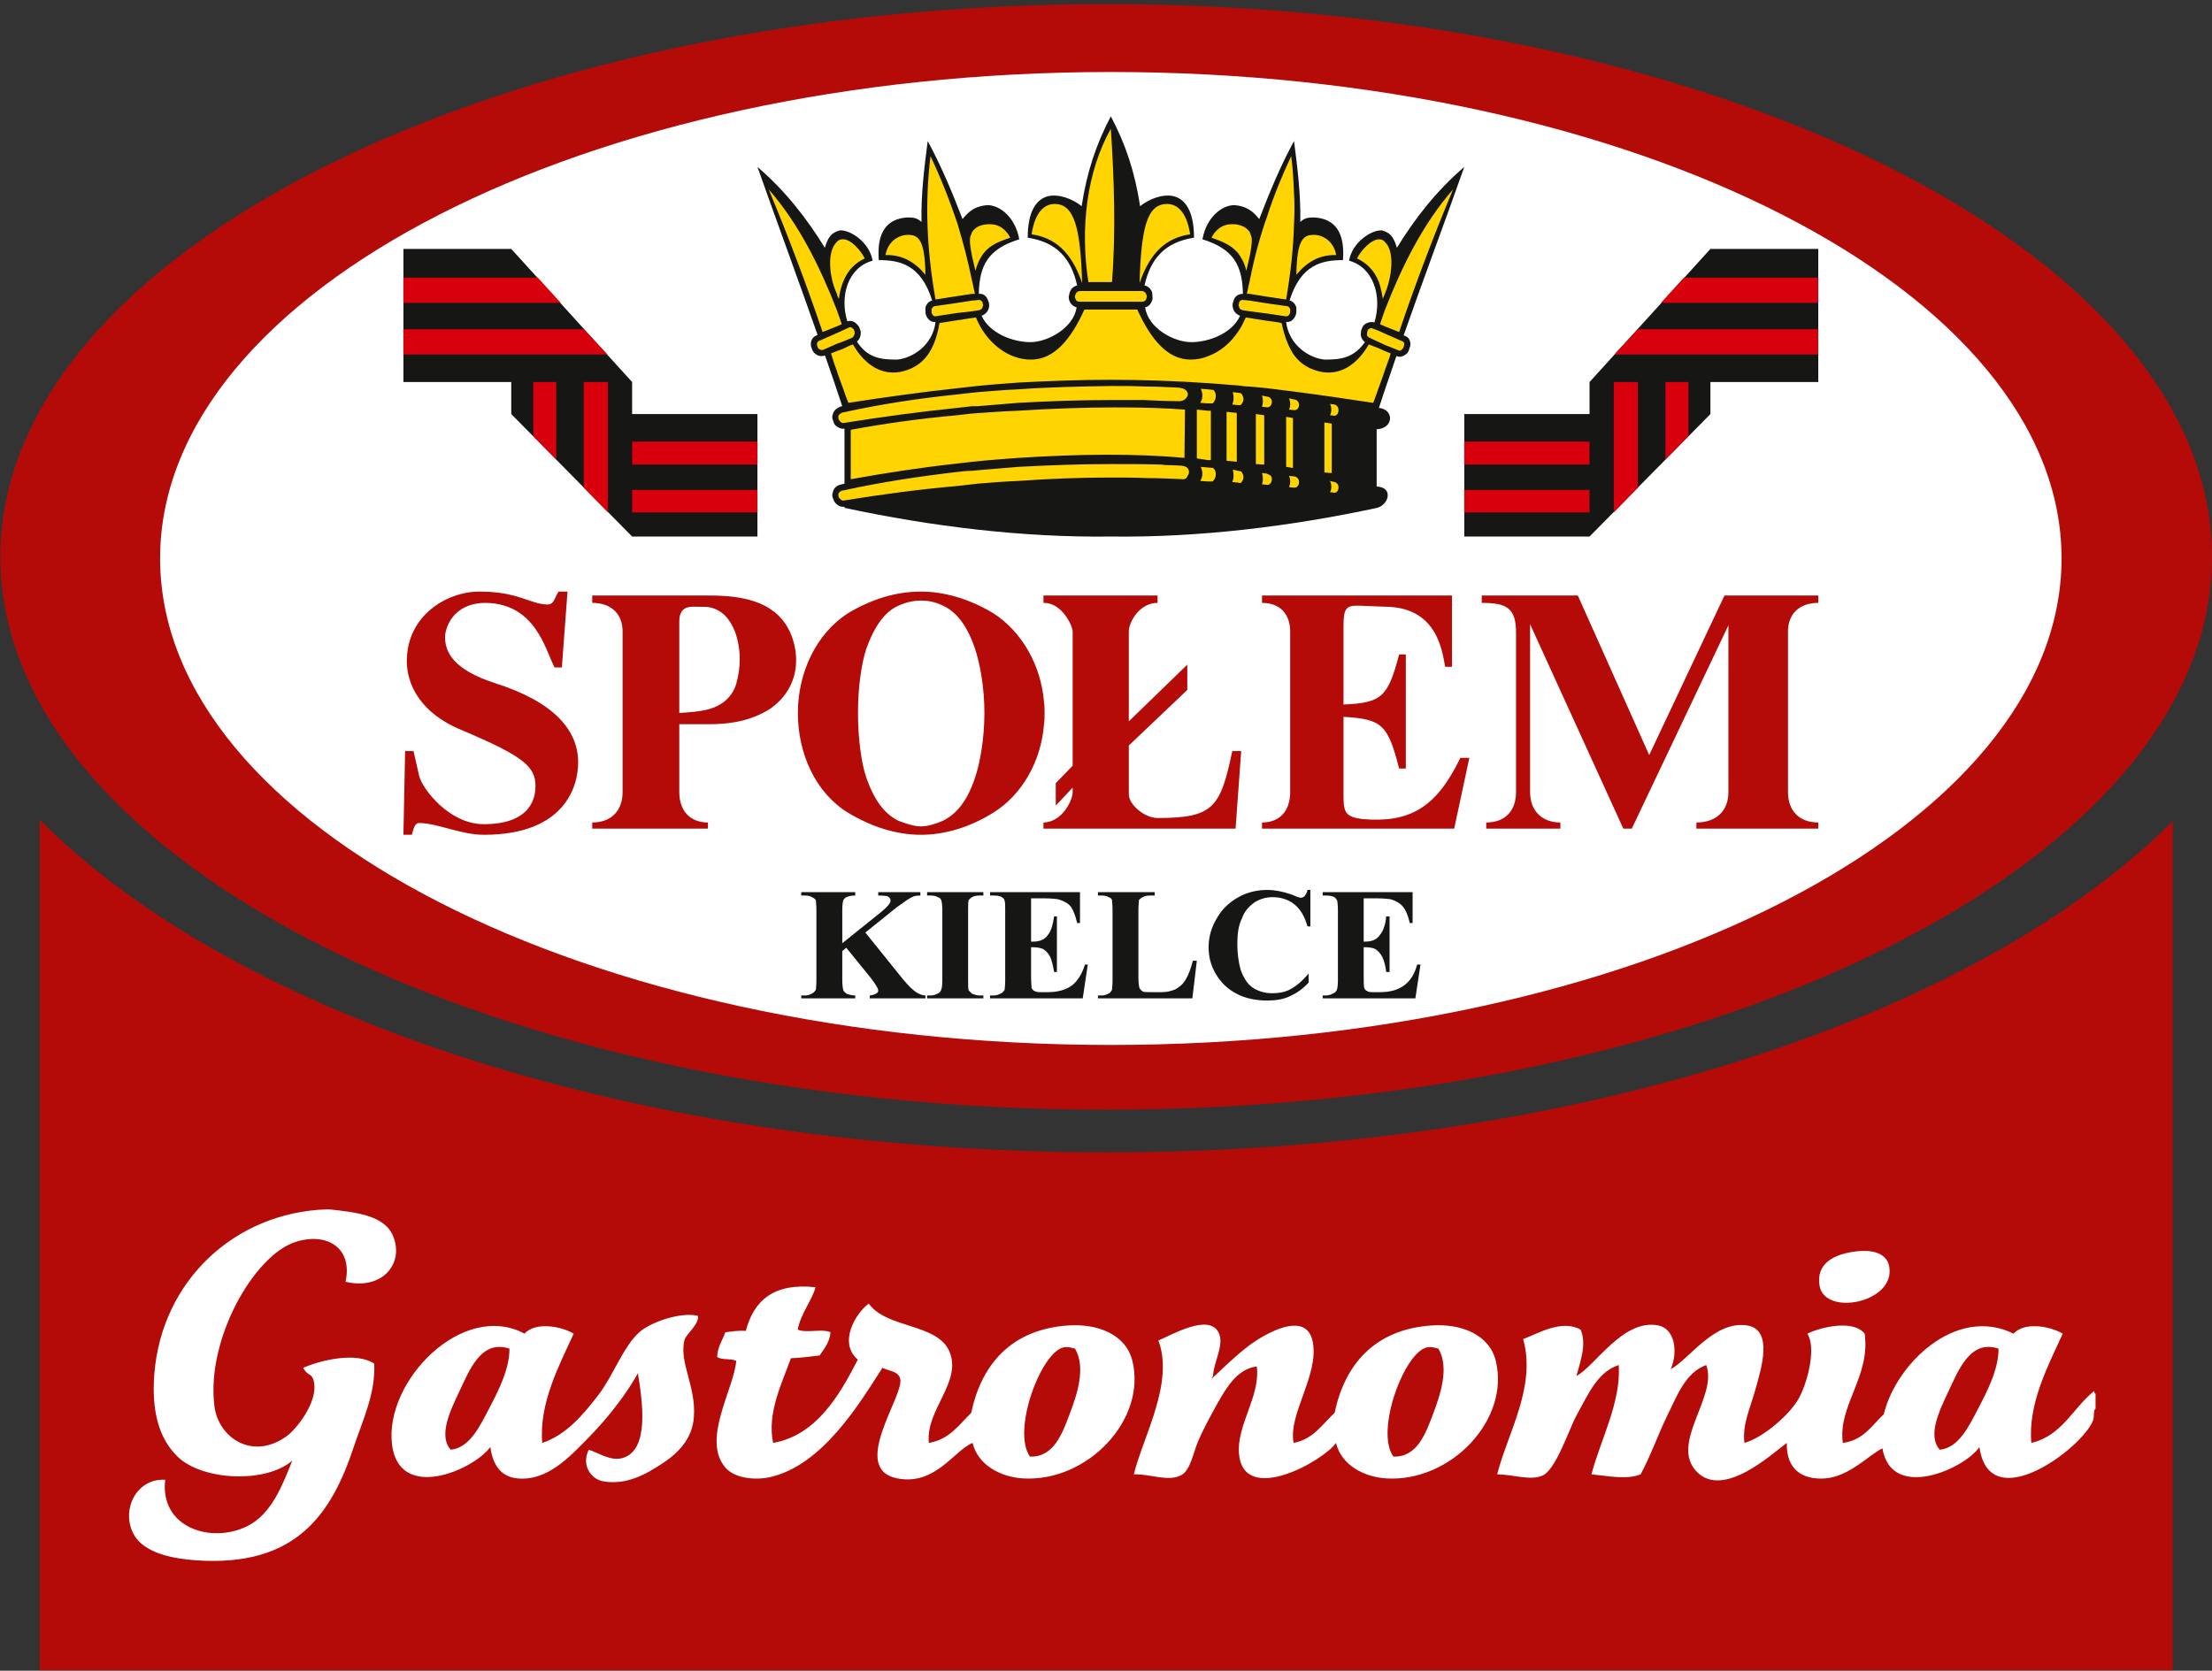
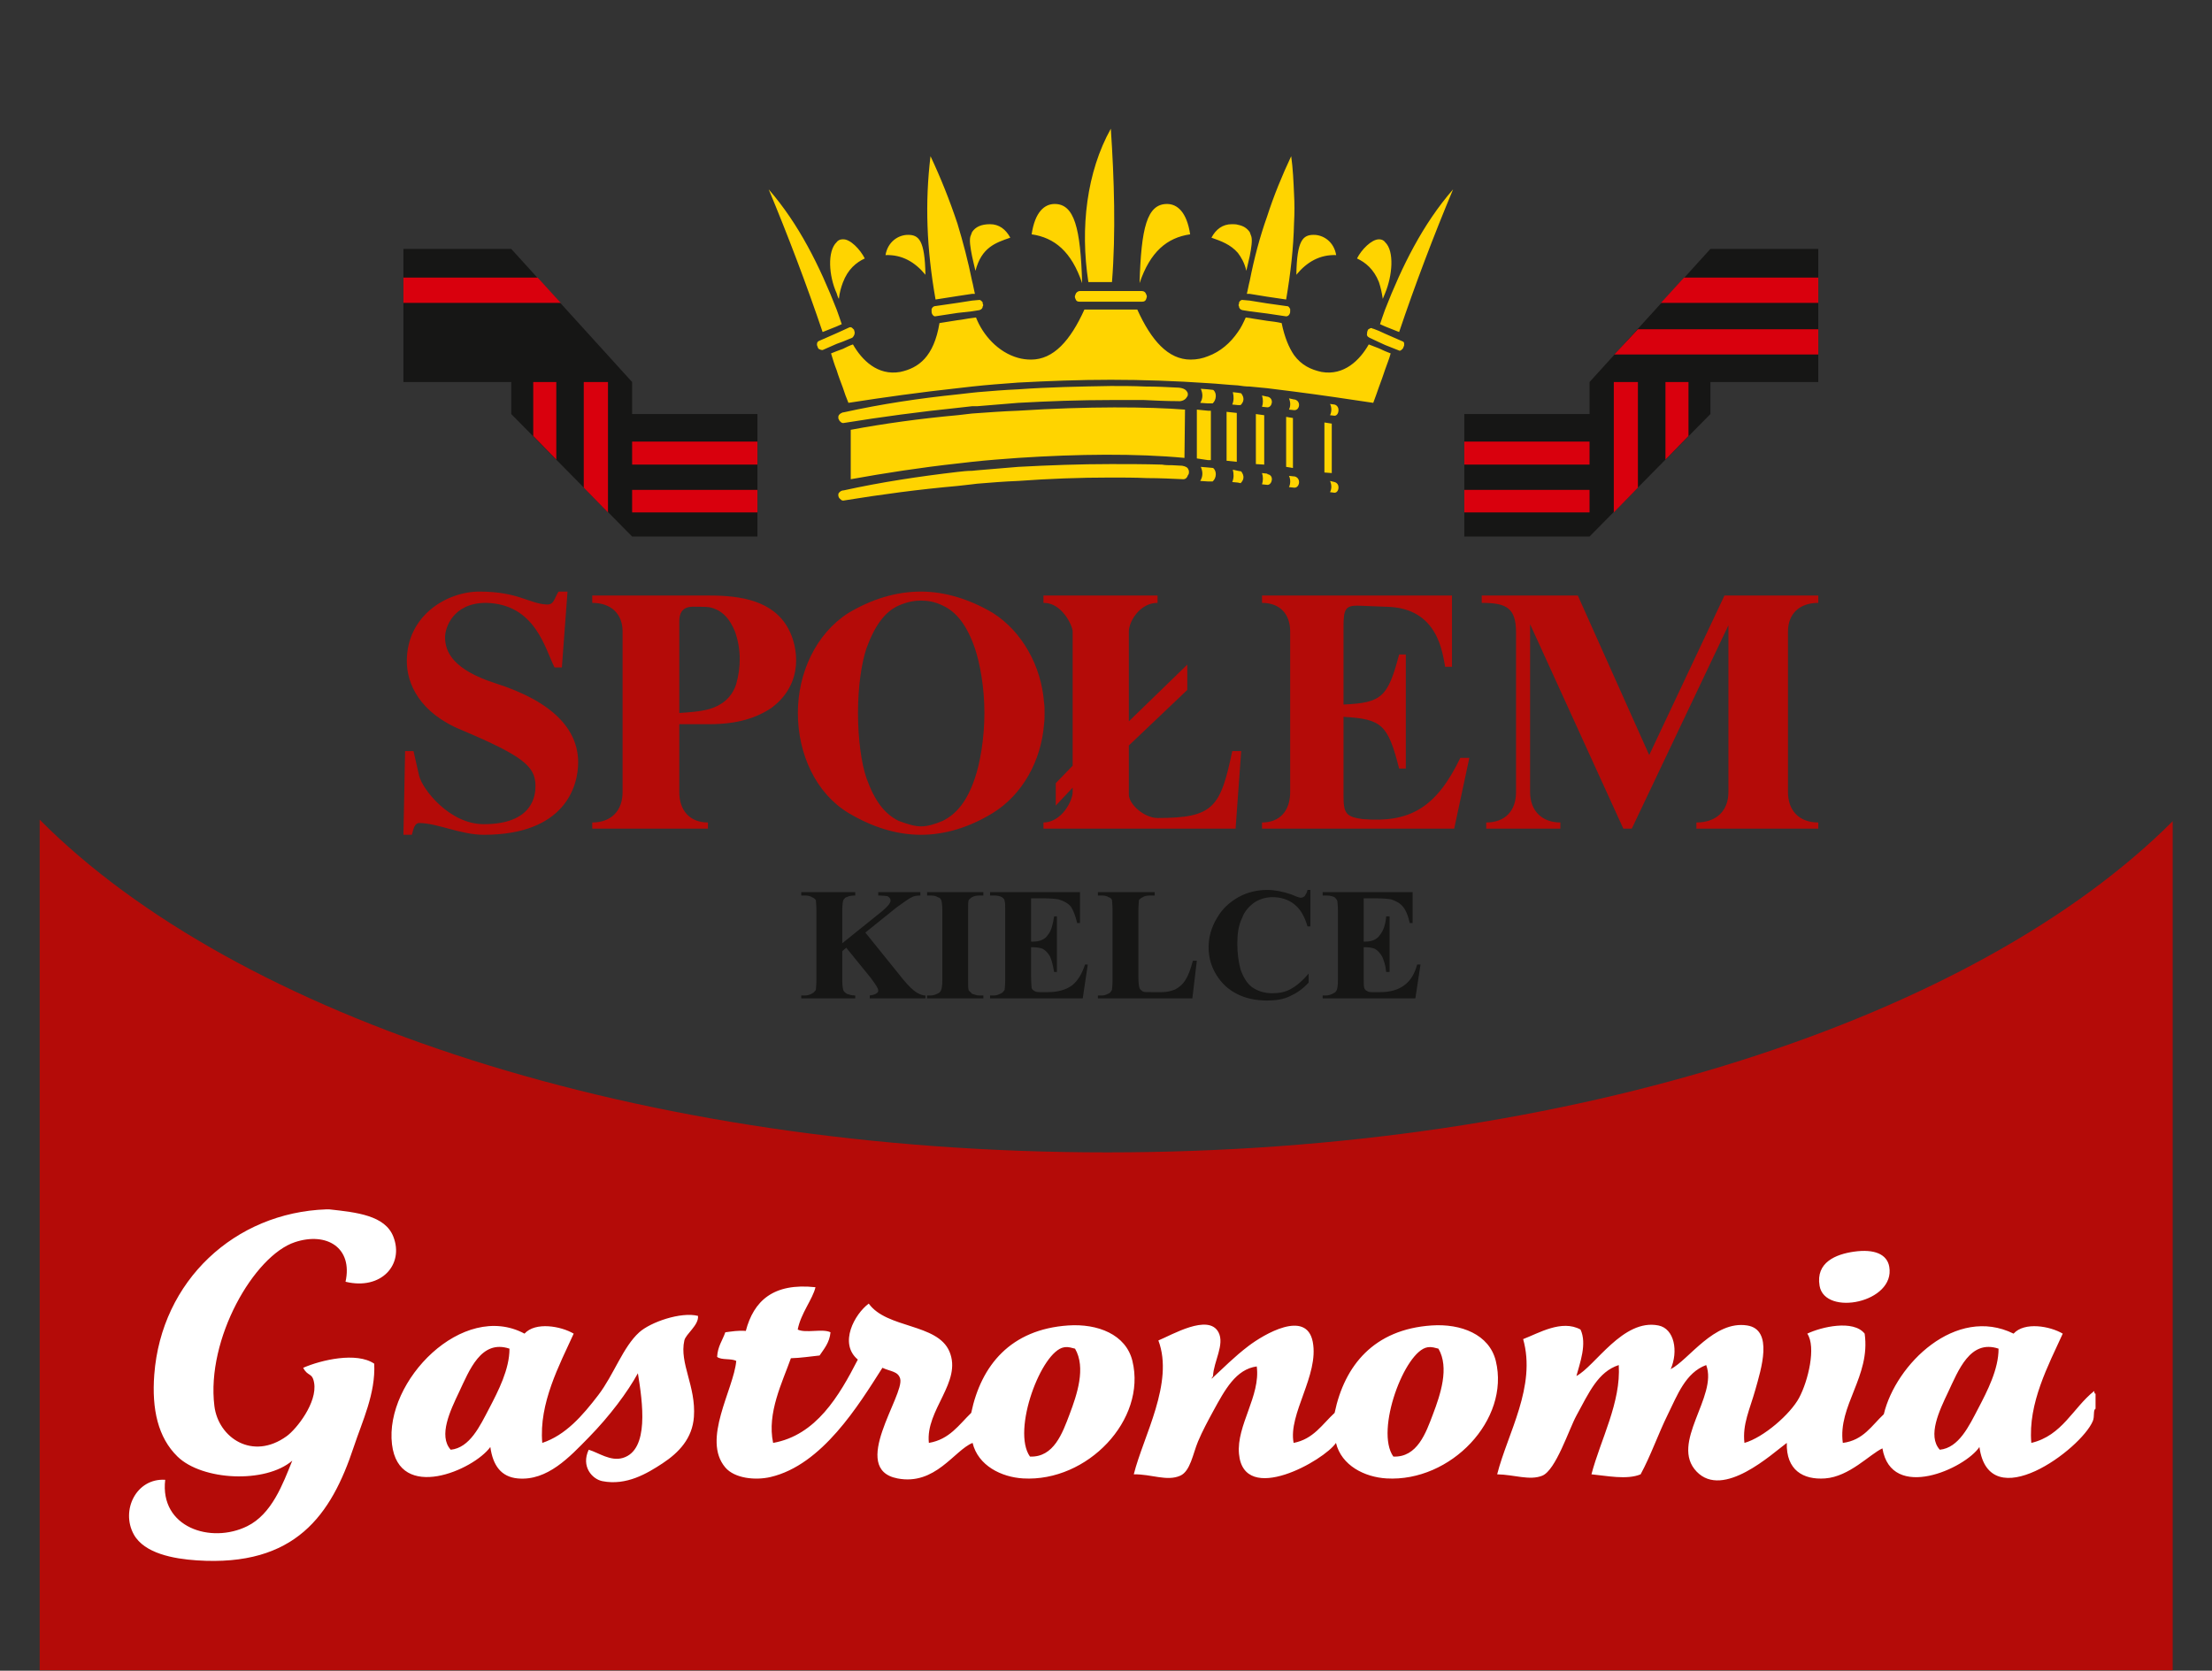
<svg xmlns="http://www.w3.org/2000/svg" width="274" height="207" viewBox="0 0 274 207" fill="none">
  <rect x="0" y="0" width="274" height="207" fill="#333333" stroke="none" />
  <path d="M269.132 101.745C244.815 126.08 194.851 142.779 137.123 142.779C79.242 142.779 29.166 125.994 4.917 101.556V206.94H136.7H137.657H269.132V101.745Z" fill="#B40B08" />
-   <path d="M137.023 0.509C212.409 0.509 274 31.277 274 68.996C274 106.728 212.409 137.49 137.023 137.49C61.649 137.49 0.047 106.728 0.047 68.996C0.047 31.277 61.649 0.509 137.023 0.509Z" fill="#B40B08" />
-   <path d="M137.599 8.921C202.4 8.921 255.364 35.988 255.364 69.187C255.364 102.387 202.4 129.468 137.599 129.468C72.73 129.468 19.832 102.387 19.832 69.187C19.832 35.988 72.73 8.921 137.599 8.921Z" fill="white" />
  <path d="M69.597 82.698L70.298 73.297H69.183C68.626 74.208 68.626 74.9 67.79 74.9C65.57 74.83 64.244 73.297 59.372 73.297C55.399 73.297 50.392 76.216 50.392 81.925C50.392 84.643 51.92 88.338 57.28 90.491C64.794 93.684 66.329 94.948 66.329 97.38C66.329 98.428 66.113 102.115 59.924 102.115C55.678 102.115 52.34 97.796 51.92 96.131L51.222 93.06H50.181L49.972 103.429H51.017C51.222 102.666 51.37 101.972 51.92 101.972C54.15 101.972 57.077 103.429 59.924 103.429C70.013 103.429 71.616 97.38 71.616 94.461C71.616 90.421 68.558 86.938 61.324 84.643C56.168 82.971 55.128 80.81 55.128 78.936C55.128 77.888 56.03 74.695 60.202 74.695C66.329 74.83 67.513 80.397 68.694 82.698H69.597ZM87.901 73.785V75.241C87.492 75.178 86.998 75.178 86.514 75.178C85.753 75.178 84.143 74.9 84.143 76.986V88.338C85.265 88.257 86.651 88.19 87.901 87.841V89.726H87.841H84.143V98.141C84.143 100.437 85.463 101.905 87.692 101.905V102.666H73.361V101.905C75.726 101.905 77.12 100.437 77.12 98.141V78.243C77.12 76.08 75.726 74.695 73.361 74.695V73.785H87.63H87.901ZM87.901 89.726C91.311 89.726 93.682 88.962 95.563 87.706C99.67 84.643 98.832 80.049 97.648 77.888C95.774 74.41 91.734 73.785 87.901 73.785V75.241C89.511 75.592 90.407 76.707 91.039 78.243C91.805 80.397 91.805 82.62 91.183 84.784C90.623 86.522 89.294 87.428 87.901 87.841V89.726ZM114.078 73.297V74.41C113.314 74.41 112.404 74.551 111.292 75.037C109.622 75.798 108.37 77.473 107.325 80.33C106.7 82.21 106.279 85.132 106.279 88.338C106.279 91.532 106.7 94.595 107.325 96.402C108.37 99.324 109.622 100.859 111.292 101.695C112.404 102.115 113.314 102.388 114.078 102.388V103.429C111.019 103.429 108.019 102.462 105.094 100.722C101.06 98.286 98.832 93.418 98.832 88.338C98.832 83.387 101.06 78.514 105.094 75.945C108.019 74.208 111.019 73.297 114.078 73.297ZM129.323 102.666H129.253V101.905H129.323V102.666ZM129.323 87.008C128.971 82.488 126.606 78.243 122.99 75.945C120.062 74.208 117.004 73.297 114.078 73.297V74.41C114.914 74.41 115.816 74.551 116.793 75.037C118.461 75.798 119.785 77.473 120.762 80.33C121.387 82.21 121.939 85.132 121.939 88.338C121.939 91.532 121.387 94.595 120.762 96.402C119.785 99.324 118.461 100.859 116.793 101.695C115.816 102.115 114.914 102.388 114.078 102.388V103.429C117.004 103.429 120.062 102.529 122.99 100.722C126.606 98.494 128.971 94.312 129.323 89.726V87.008ZM129.323 74.695H129.253V73.785H129.323V74.695ZM166.42 98.563V88.814C171.162 89.1 171.909 89.726 173.31 95.222H174.139V81.089H173.31C171.909 86.386 171.162 87.075 166.42 87.29V77.617C166.42 75.455 166.693 75.037 168.159 75.037L171.774 75.178C178.254 75.314 178.676 81.089 179.017 82.62H179.857V73.785H156.325V74.695C158.553 74.695 159.814 76.08 159.814 78.243V98.141C159.814 100.437 158.553 101.905 156.325 101.905V102.666H180.13L182.007 93.9H180.891C177.902 100.098 174.627 101.972 168.783 101.484C166.693 101.21 166.42 100.722 166.42 98.563ZM129.323 89.726C129.391 89.235 129.391 88.814 129.391 88.338C129.391 87.915 129.391 87.428 129.323 87.008V89.726ZM129.323 102.666V101.905C131.55 101.836 132.87 99.189 132.87 98.141V97.588L130.777 99.814V97.034L132.87 94.872V78.243C132.87 77.537 131.55 74.695 129.323 74.695V73.785L143.386 73.785V74.695C141.156 74.695 139.827 77.052 139.827 78.243V89.376L147.07 82.347V85.483L139.827 92.368V98.428C139.827 99.678 141.77 101.35 143.386 101.35C150.345 101.35 151.174 100.029 152.641 93.06H153.747L153.051 102.666H129.323ZM221.477 98.141V78.243C221.477 76.08 222.865 74.695 225.229 74.695V73.785H213.609L204.287 93.55L195.445 73.785H183.54V74.695C186.612 74.695 187.791 75.314 187.791 78.377V98.141C187.791 100.437 186.463 101.905 184.098 101.905V102.666H193.283V101.905C190.985 101.905 189.531 100.437 189.531 98.141V77.334L201.081 102.666H202.129L214.099 77.473V98.141C214.099 100.437 212.63 101.905 210.133 101.905V102.666H225.229V101.905C222.865 101.905 221.477 100.437 221.477 98.141Z" fill="#B40B08" />
  <path d="M168.921 111.299V116.663H169.136C169.966 116.663 170.593 116.376 170.943 115.819C171.352 115.338 171.638 114.5 171.707 113.535H172.126V120.425H171.707C171.638 119.65 171.434 119.03 171.218 118.539C170.943 118.048 170.661 117.776 170.318 117.565C170.033 117.421 169.546 117.353 168.921 117.353V121.038C168.921 121.743 168.921 122.225 168.999 122.435C169.069 122.572 169.136 122.715 169.343 122.778C169.477 122.926 169.764 122.926 170.172 122.926H170.943C172.195 122.926 173.173 122.647 173.933 122.084C174.709 121.532 175.254 120.622 175.537 119.509H175.957L175.321 123.692H163.84V123.34H164.26C164.601 123.34 164.965 123.198 165.169 123.061C165.374 122.992 165.512 122.851 165.59 122.647C165.657 122.506 165.727 122.084 165.727 121.463V112.759C165.727 112.135 165.657 111.784 165.657 111.647C165.59 111.432 165.445 111.299 165.305 111.158C165.021 111.023 164.683 110.955 164.26 110.955H163.84V110.532H174.98V114.365H174.628C174.423 113.454 174.14 112.759 173.798 112.353C173.445 111.919 172.969 111.647 172.331 111.432C171.99 111.368 171.286 111.299 170.318 111.299H168.921ZM162.315 110.261V114.781H161.962C161.612 113.595 161.134 112.693 160.359 112.068C159.598 111.432 158.62 111.158 157.645 111.158C156.813 111.158 156.121 111.368 155.426 111.784C154.734 112.275 154.166 112.897 153.891 113.659C153.403 114.639 153.266 115.683 153.266 116.94C153.266 118.048 153.403 119.162 153.675 120.141C154.029 121.118 154.449 121.811 155.074 122.299C155.768 122.778 156.598 123.061 157.575 123.061C158.416 123.061 159.247 122.926 159.94 122.506C160.578 122.156 161.338 121.532 162.099 120.622V121.743C161.338 122.572 160.578 123.061 159.814 123.413C158.973 123.826 157.996 123.965 156.963 123.965C155.563 123.965 154.244 123.692 153.199 123.13C152.084 122.572 151.244 121.743 150.617 120.696C149.992 119.65 149.708 118.539 149.708 117.353C149.708 116.104 150.061 114.851 150.753 113.733C151.381 112.62 152.289 111.784 153.403 111.158C154.515 110.532 155.768 110.261 156.963 110.261C157.928 110.261 158.905 110.465 159.94 110.813C160.578 111.089 160.929 111.227 161.134 111.227C161.271 111.227 161.475 111.158 161.612 111.023C161.747 110.813 161.895 110.6 161.962 110.261H162.315ZM148.251 119.03L147.697 123.692H136.001V123.34H136.495C136.837 123.34 137.114 123.198 137.395 123.061C137.536 122.992 137.6 122.851 137.741 122.647C137.741 122.506 137.811 122.084 137.811 121.463V112.759C137.811 112.135 137.741 111.647 137.741 111.505C137.666 111.368 137.6 111.227 137.318 111.158C137.114 111.023 136.837 110.955 136.495 110.955H136.001V110.532H143.034V110.955H142.476C142.059 110.955 141.703 111.023 141.573 111.158C141.362 111.227 141.223 111.368 141.082 111.505C141.082 111.717 141.015 112.135 141.015 112.759V121.118C141.015 121.811 141.082 122.225 141.157 122.435C141.223 122.572 141.362 122.715 141.573 122.851C141.703 122.926 142.123 122.926 142.748 122.926H143.932C144.559 122.926 145.127 122.778 145.604 122.572C146.094 122.299 146.515 121.952 146.854 121.391C147.208 120.834 147.481 120.071 147.764 119.03H148.251ZM127.719 111.299V116.663H127.997C128.831 116.663 129.458 116.376 129.811 115.819C130.225 115.338 130.431 114.5 130.572 113.535H130.919V120.425H130.572C130.431 119.65 130.299 119.03 130.083 118.539C129.811 118.048 129.525 117.776 129.179 117.565C128.831 117.421 128.346 117.353 127.719 117.353V121.038C127.719 121.743 127.788 122.225 127.788 122.435C127.856 122.572 127.997 122.715 128.128 122.778C128.346 122.926 128.618 122.926 128.97 122.926H129.811C130.994 122.926 132.039 122.647 132.8 122.084C133.5 121.532 134.046 120.622 134.398 119.509H134.744L134.119 123.692H122.638V123.34H123.126C123.467 123.34 123.751 123.198 124.031 123.061C124.172 122.992 124.31 122.851 124.444 122.647C124.444 122.506 124.514 122.084 124.514 121.463V112.759C124.514 112.135 124.514 111.784 124.444 111.647C124.444 111.432 124.31 111.299 124.103 111.158C123.887 111.023 123.543 110.955 123.126 110.955H122.638V110.532H133.778V114.365H133.425C133.221 113.454 132.937 112.759 132.663 112.353C132.31 111.919 131.823 111.647 131.128 111.432C130.777 111.368 130.153 111.299 129.112 111.299H127.719ZM121.808 123.34V123.692H114.84V123.34H115.26C115.681 123.34 115.953 123.198 116.231 123.061C116.373 122.992 116.51 122.851 116.584 122.647C116.651 122.506 116.726 122.084 116.726 121.463V112.759C116.726 112.135 116.651 111.647 116.584 111.505C116.51 111.368 116.443 111.227 116.158 111.158C115.953 111.023 115.681 110.955 115.26 110.955H114.84V110.532H121.808V110.955H121.314C120.965 110.955 120.625 111.023 120.409 111.158C120.273 111.227 120.124 111.368 119.994 111.505C119.92 111.717 119.92 112.135 119.92 112.759V121.463C119.92 122.084 119.92 122.506 119.994 122.715C120.124 122.851 120.273 122.992 120.409 123.13C120.693 123.198 120.965 123.34 121.314 123.34H121.808ZM107.19 115.542L111.849 121.321C112.543 122.156 113.106 122.715 113.588 122.992C113.941 123.198 114.283 123.34 114.633 123.34V123.692H107.737V123.34C108.161 123.271 108.44 123.198 108.576 123.061C108.711 122.992 108.785 122.926 108.785 122.715C108.785 122.435 108.44 121.952 107.882 121.186L104.825 117.421L104.333 117.844V121.463C104.333 122.084 104.402 122.506 104.47 122.715C104.54 122.851 104.681 122.992 104.893 123.13C105.095 123.198 105.448 123.34 105.938 123.34V123.692H99.251V123.34H99.741C100.083 123.34 100.435 123.198 100.64 123.061C100.782 122.992 100.923 122.851 101.06 122.647C101.06 122.506 101.128 122.084 101.128 121.463V112.759C101.128 112.135 101.06 111.647 101.06 111.505C100.923 111.368 100.782 111.227 100.571 111.158C100.366 111.023 100.083 110.955 99.741 110.955H99.251V110.532H105.938V110.955C105.448 110.955 105.095 111.023 104.893 111.158C104.681 111.158 104.607 111.368 104.47 111.505C104.402 111.647 104.333 112.135 104.333 112.759V116.866L109.269 112.897C109.9 112.353 110.314 111.919 110.314 111.58C110.314 111.368 110.179 111.158 109.9 111.023C109.757 111.023 109.417 110.955 108.785 110.955V110.532H114.008V110.955C113.521 110.955 113.172 111.023 112.963 111.158C112.611 111.299 112.065 111.717 111.082 112.409L107.19 115.542Z" fill="#161615" />
  <path d="M181.381 66.476V51.301H196.897V47.334L211.868 30.841H225.228V47.334H211.868V51.301L196.897 66.476H181.381Z" fill="#161615" />
  <path d="M181.381 63.487H196.897V60.697H181.381V63.487ZM181.381 54.713H196.897V57.564H181.381V54.713ZM199.901 47.334V63.487L202.889 60.419V47.334H199.901ZM206.3 47.334V56.941L209.153 54.021V47.334H206.3ZM225.229 40.791H202.889L199.969 43.918H225.229V40.791ZM225.229 34.393H208.597L205.742 37.526H225.229V34.393Z" fill="#D9000D" />
  <path d="M93.823 66.476V51.301H78.302V47.334L63.329 30.841H49.972V47.334H63.329V51.301L78.302 66.476H93.823Z" fill="#161615" />
-   <path d="M49.971 34.393H66.603L69.455 37.525H49.971V34.393ZM49.971 40.792H72.31L75.243 43.917H49.971V40.792ZM68.909 47.334V56.94L66.053 54.02V47.334H68.909ZM75.31 47.334V63.487L72.31 60.419V47.334H75.31ZM93.823 54.713H78.302V57.565H93.823V54.713ZM93.823 63.487H78.302V60.697H93.823V63.487Z" fill="#D9000D" />
-   <path d="M170.526 60.28C172.615 60.354 172.059 62.508 170.593 62.922C159.87 65.222 148.538 66.616 137.598 66.476C126.678 66.616 115.328 65.222 104.607 62.922V62.785C104.119 62.86 103.637 62.579 103.357 62.155C103.29 62.022 103.22 61.813 103.151 61.673C103.072 61.462 103.072 61.25 103.151 61.05C103.22 60.559 103.566 60.141 104.266 60.005L104.607 59.93V53.111C104.119 53.184 103.637 52.901 103.357 52.554C103.29 52.344 103.22 52.207 103.151 51.995C103.072 51.791 103.072 51.581 103.151 51.369C103.22 50.955 103.566 50.535 104.266 50.33H104.332C103.637 48.237 102.941 46.149 102.174 43.994V44.064H102.106C101.617 44.2 101.197 44.064 100.856 43.716C100.719 43.574 100.64 43.435 100.57 43.227C100.503 43.021 100.436 42.88 100.436 42.673C100.436 42.187 100.64 41.767 101.128 41.56L101.272 41.488C98.832 34.532 96.264 27.568 93.824 20.677C97.309 23.67 99.945 27.082 102.174 30.7C102.589 29.311 103.005 28.82 104.05 28.542C105.38 28.471 107.738 30.074 108.086 32.302C105.027 33.132 103.989 36.682 104.959 39.815C105.38 39.674 105.796 39.815 106.074 40.099C106.209 40.241 106.346 40.374 106.42 40.515C106.488 40.724 106.563 40.933 106.625 41.07C106.625 41.56 106.563 41.976 106.143 42.324C107.465 44.34 109.063 44.554 111.083 44.554C112.964 44.412 115.543 42.812 115.885 39.886C115.328 39.953 114.986 39.608 114.768 39.195C114.703 39.054 114.634 38.845 114.634 38.709V38.077C114.768 37.663 115.056 37.309 115.466 37.243C114.078 32.715 111.361 32.227 108.859 32.227C108.576 28.82 109.837 27.082 112.404 26.942C113.237 26.942 113.589 27.014 114.146 27.498C114.078 23.948 114.498 20.747 114.914 17.475C116.584 20.536 117.971 23.876 119.228 27.146C120.062 26.105 120.83 25.546 122.284 25.414C123.886 25.414 125.77 26.942 126.258 29.652C122.354 30.842 121.313 32.93 121.245 36.409C121.734 36.338 122.079 36.62 122.284 36.966C122.354 37.108 122.425 37.309 122.5 37.525C122.5 37.663 122.57 37.869 122.5 38.077C122.425 38.497 122.15 38.913 121.591 39.124C122.57 41.278 125.424 42.392 127.651 42.392C129.732 42.392 133.004 40.654 133.358 38.077C133.004 38.008 132.8 37.802 132.589 37.525C132.454 37.309 132.38 37.031 132.38 36.758C132.454 36.545 132.454 36.338 132.518 36.199C132.663 35.777 132.938 35.5 133.425 35.361C132.663 31.954 130.856 30.002 127.303 29.448C127.303 26.105 128.417 24.644 129.878 24.296C131.198 24.017 132.87 24.644 133.983 25.546C134.615 21.372 135.796 17.821 137.598 14.416C139.418 17.821 140.588 21.372 141.224 25.546C142.339 24.644 144.001 24.017 145.332 24.296C146.787 24.644 147.902 26.105 147.902 29.448C144.352 30.002 142.544 31.954 141.77 35.361C142.122 35.438 142.402 35.637 142.611 35.989C142.748 36.199 142.748 36.475 142.748 36.758C142.817 36.966 142.748 37.108 142.684 37.309C142.544 37.663 142.266 38.008 141.849 38.077C142.203 40.654 145.4 42.392 147.56 42.392C149.788 42.392 152.641 41.278 153.607 39.124C153.05 38.913 152.776 38.497 152.71 38.077C152.641 37.869 152.71 37.663 152.71 37.525C152.776 37.309 152.844 37.108 152.915 36.966C153.119 36.62 153.471 36.409 153.961 36.409C153.892 32.93 152.844 30.842 148.947 29.652C149.434 26.942 151.322 25.414 152.915 25.414C154.382 25.546 155.14 26.105 155.983 27.146C157.234 23.876 158.619 20.536 160.292 17.475C160.702 20.747 161.132 23.948 161.066 27.498C161.612 27.014 161.961 26.942 162.793 26.942C165.374 27.082 166.624 28.82 166.352 32.227C163.839 32.227 161.132 32.715 159.735 37.243C160.157 37.309 160.428 37.663 160.578 38.077V38.634C160.578 38.845 160.507 39.054 160.428 39.195C160.225 39.608 159.87 39.953 159.314 39.886C159.667 42.812 162.248 44.412 164.122 44.554C166.135 44.554 167.669 44.34 169.069 42.392C168.649 42.046 168.512 41.628 168.58 41.21C168.58 40.998 168.649 40.792 168.717 40.654C168.783 40.445 168.921 40.299 169.069 40.164C169.41 39.953 169.831 39.815 170.25 39.953C171.219 36.758 170.173 33.132 167.113 32.302C167.466 30.074 169.831 28.471 171.161 28.542C172.196 28.82 172.615 29.311 173.036 30.7C175.253 27.082 177.902 23.67 181.381 20.677C178.88 27.778 176.299 34.6 173.866 41.56L174.083 41.628C174.561 41.837 174.708 42.257 174.708 42.673C174.708 42.88 174.627 43.021 174.561 43.227C174.561 43.368 174.422 43.574 174.355 43.716C174.003 44.064 173.513 44.34 173.036 44.134H172.968C172.263 46.224 171.501 48.379 170.806 50.535C172.752 50.75 172.615 53.111 170.526 53.184V60.28Z" fill="#161615" />
+   <path d="M49.971 34.393H66.603L69.455 37.525H49.971V34.393ZM49.971 40.792H72.31H49.971V40.792ZM68.909 47.334V56.94L66.053 54.02V47.334H68.909ZM75.31 47.334V63.487L72.31 60.419V47.334H75.31ZM93.823 54.713H78.302V57.565H93.823V54.713ZM93.823 63.487H78.302V60.697H93.823V63.487Z" fill="#D9000D" />
  <path d="M103.637 43.509V45.871C103.358 45.177 103.151 44.48 102.942 43.786L103.637 43.509ZM103.637 41.28V42.604L101.897 43.37C101.686 43.37 101.544 43.297 101.413 43.227C101.34 43.16 101.272 43.02 101.272 42.95C101.197 42.812 101.197 42.744 101.197 42.673C101.197 42.465 101.272 42.324 101.413 42.257L103.637 41.28ZM103.637 38.356C101.544 32.997 98.975 27.778 95.217 23.46C97.575 29.098 99.946 35.361 101.897 41.139L103.637 40.446V38.356ZM103.637 30.001V36.339C102.656 34.177 102.46 31.12 103.637 30.001ZM103.637 40.446V38.356C103.846 38.913 104.05 39.537 104.266 40.164L103.637 40.446ZM104.403 60.765V62.021C104.266 62.021 104.119 61.88 103.989 61.74C103.912 61.674 103.912 61.603 103.846 61.462V61.185C103.912 61.05 104.05 60.838 104.403 60.765ZM104.403 43.227V48.03C104.119 47.267 103.846 46.572 103.637 45.871V43.509L104.403 43.227ZM104.403 40.932V42.324L103.637 42.604V41.28L104.403 40.932ZM104.403 29.653V35.015C104.194 35.572 103.989 36.264 103.912 37.031C103.771 36.824 103.704 36.546 103.637 36.339V30.001C103.771 29.799 104.05 29.653 104.333 29.653H104.403ZM104.403 51.095C104.05 51.234 103.912 51.368 103.846 51.582V51.858C103.912 51.931 103.912 51.995 103.989 52.139C104.119 52.279 104.266 52.413 104.403 52.413V51.095ZM114.634 34.042C114.566 29.726 113.794 29.098 112.474 29.098C111.292 29.098 109.967 29.938 109.688 31.606C111.712 31.532 113.314 32.441 114.634 34.042ZM104.403 35.015V29.653C105.311 29.587 106.563 30.914 107.12 32.023C106.075 32.509 105.028 33.347 104.403 35.015ZM104.403 42.324L105.584 41.837C105.796 41.627 105.869 41.421 105.869 41.209C105.869 41.07 105.796 40.998 105.796 40.862C105.722 40.791 105.655 40.724 105.584 40.654C105.448 40.514 105.311 40.514 105.164 40.583L104.403 40.932V42.324ZM118.601 58.471C113.867 59.026 109.199 59.723 104.471 60.765H104.403V62.021H104.471C109.199 61.251 113.867 60.628 118.601 60.21V58.471ZM118.601 51.443V57.427C114.078 57.92 109.622 58.612 105.38 59.376V53.252C109.485 52.486 114.009 51.858 118.601 51.443ZM118.601 39.674V48.098C114.078 48.588 109.554 49.218 105.095 49.912C104.825 49.284 104.607 48.66 104.403 48.03V43.227C104.825 43.02 105.232 42.812 105.655 42.673C106.767 44.622 108.711 46.572 111.503 46.084C113.794 45.601 115.681 44.201 116.373 40.028C117.14 39.886 117.834 39.816 118.601 39.674ZM118.601 37.526V38.772L115.816 39.196C115.681 39.196 115.543 39.055 115.466 38.913C115.395 38.772 115.395 38.708 115.395 38.569V38.287C115.466 38.151 115.543 38.009 115.741 37.94L118.601 37.526ZM118.601 27.711V36.682L115.886 37.108C114.769 30.774 114.566 25.132 115.261 19.349C116.511 21.999 117.625 24.782 118.601 27.711ZM118.601 48.866C113.867 49.355 109.199 50.049 104.471 51.095H104.403V52.413H104.471C109.199 51.649 113.867 51.025 118.601 50.534V48.866ZM120.41 58.332V60.006C119.785 60.072 119.228 60.141 118.601 60.21V58.471C119.228 58.402 119.785 58.332 120.41 58.332ZM120.41 51.234V57.219C119.785 57.29 119.228 57.358 118.601 57.427V51.443C119.228 51.368 119.785 51.301 120.41 51.234ZM120.41 39.402V47.891C119.785 47.959 119.228 48.03 118.601 48.098V39.674C119.228 39.61 119.785 39.472 120.41 39.402ZM120.41 37.243V38.569L118.601 38.772V37.526L120.41 37.243ZM120.41 34.806C119.919 32.37 119.294 30.001 118.601 27.711V36.682L120.41 36.409V34.806ZM120.41 28.751V31.743C120.199 30.7 120.062 29.799 120.199 29.31C120.273 29.098 120.342 28.963 120.41 28.751ZM120.41 48.66C119.785 48.727 119.228 48.802 118.601 48.866V50.534C119.228 50.465 119.785 50.397 120.41 50.33V48.66ZM120.41 31.743V28.751C120.83 28.122 121.523 27.778 122.637 27.778C123.752 27.778 124.581 28.404 125.145 29.448C123.329 30.076 121.591 30.633 120.83 33.552C120.694 32.997 120.544 32.37 120.41 31.743ZM120.41 36.409V34.806C120.544 35.297 120.626 35.849 120.762 36.409H120.41ZM120.41 38.569V37.243L121.176 37.173H121.246C121.387 37.108 121.523 37.243 121.659 37.378C121.734 37.451 121.734 37.526 121.734 37.663C121.808 37.728 121.808 37.869 121.734 37.94C121.734 38.151 121.591 38.356 121.314 38.426L120.41 38.569ZM126.117 57.845V59.588C124.443 59.652 122.707 59.79 121.039 59.929L120.41 60.006V58.332L121.109 58.263C122.774 58.124 124.443 57.982 126.117 57.845ZM126.117 50.888V56.733C124.234 56.87 122.354 57.009 120.41 57.219V51.234C122.354 51.095 124.234 50.954 126.117 50.888ZM126.117 44.34V47.401C124.234 47.543 122.284 47.682 120.41 47.891V39.402L120.898 39.335C121.734 41.488 123.617 43.65 126.117 44.34ZM126.117 48.237C124.443 48.311 122.774 48.446 121.109 48.588L120.41 48.66V50.33H121.039C122.707 50.188 124.443 50.049 126.117 49.912V48.237ZM134.045 35.083C132.731 31.185 130.641 29.448 127.789 29.032C128.202 26.245 129.391 25.272 130.641 25.272C133.086 25.272 133.847 28.263 134.045 35.083ZM134.815 34.945H137.741C138.224 28.822 138.019 22.212 137.598 15.945C134.615 21.303 133.778 28.194 134.815 34.945ZM141.156 35.083C141.361 28.263 142.061 25.272 144.56 25.272C145.81 25.272 147.002 26.245 147.423 29.032C144.56 29.448 142.476 31.185 141.156 35.083ZM137.598 37.378H141.503C141.77 37.378 141.919 37.243 141.985 37.031C141.985 36.967 142.061 36.824 142.061 36.76C142.061 36.62 141.985 36.476 141.919 36.339C141.849 36.199 141.703 36.06 141.43 36.06H137.598H133.778C133.499 36.06 133.284 36.264 133.22 36.476C133.22 36.546 133.143 36.62 133.143 36.76C133.143 36.894 133.22 37.031 133.284 37.173C133.358 37.31 133.499 37.378 133.7 37.378H137.598ZM126.117 56.733V50.888C134.677 50.33 142.402 50.397 146.787 50.75L146.719 56.733C140.737 56.173 133.563 56.246 126.117 56.733ZM126.117 59.588V57.845C129.946 57.639 133.778 57.498 137.598 57.498C139.689 57.498 141.77 57.498 143.933 57.564C144.353 57.639 144.774 57.639 145.193 57.639C145.605 57.639 146.025 57.704 146.435 57.704C146.854 57.776 147.139 57.92 147.207 58.191C147.275 58.263 147.275 58.402 147.275 58.542C147.275 58.684 147.207 58.825 147.139 58.891C147.07 59.166 146.854 59.376 146.583 59.376C145.126 59.309 143.591 59.236 142.122 59.236C140.521 59.166 139.065 59.166 137.598 59.166C133.778 59.166 129.946 59.309 126.117 59.588ZM149.638 57.92V59.652L148.672 59.588C149.014 59.026 149.014 58.471 148.743 57.845L149.638 57.92ZM149.638 50.888V57.009L148.253 56.799V50.75L149.638 50.888ZM149.638 48.237V49.981L148.672 49.912C149.014 49.355 149.014 48.802 148.743 48.17L149.638 48.237ZM149.638 44.133V47.473C145.605 47.198 141.573 47.055 137.598 47.055C133.778 47.055 129.946 47.198 126.117 47.401V44.34C126.606 44.48 127.161 44.553 127.719 44.553C130.506 44.553 132.589 42.186 134.324 38.356H137.598H140.878C142.611 42.186 144.705 44.553 147.482 44.553C148.253 44.553 148.948 44.412 149.638 44.133ZM145.888 49.7C146.435 49.768 146.854 49.494 147.002 49.218C147.07 49.145 147.139 49.004 147.139 48.934C147.139 48.802 147.139 48.66 147.07 48.588C146.934 48.311 146.65 48.098 146.025 48.03C144.639 47.959 143.236 47.891 141.849 47.891C140.463 47.824 138.998 47.824 137.598 47.824C133.778 47.891 129.946 47.959 126.117 48.237V49.912C129.946 49.7 133.778 49.563 137.598 49.563H141.703C143.106 49.631 144.489 49.7 145.888 49.7ZM151.936 51.025V57.084L153.2 57.219V51.161L151.936 51.025ZM149.638 49.981V48.237L150.276 48.311C150.754 48.66 150.686 49.563 150.21 49.981H149.638ZM149.638 50.888H149.991V57.009L149.638 57.009V50.888ZM149.638 59.652V57.92L150.276 57.982C150.754 58.402 150.686 59.236 150.21 59.652H149.638ZM153.334 58.332V59.79L152.641 59.723C152.844 59.236 152.844 58.752 152.71 58.191L153.334 58.332ZM153.334 48.66V50.188L152.641 50.12C152.844 49.631 152.844 49.145 152.71 48.588L153.334 48.66ZM153.334 41.139V47.75C152.086 47.682 150.891 47.543 149.638 47.473V44.133C151.173 43.574 152.426 42.465 153.334 41.139ZM153.334 27.848V31.33C152.426 30.282 151.244 29.864 150.061 29.448C150.617 28.404 151.449 27.778 152.574 27.778C152.844 27.778 153.119 27.778 153.334 27.848ZM153.334 50.188V48.66L153.746 48.727C154.166 49.284 154.096 49.768 153.675 50.188H153.334ZM153.334 59.79V58.332L153.746 58.402C154.166 58.958 154.096 59.448 153.675 59.864L153.334 59.79ZM154.802 39.402V47.891C154.311 47.891 153.824 47.824 153.334 47.75V41.139C153.746 40.583 154.029 39.953 154.311 39.335L154.802 39.402ZM154.802 37.243V38.569L153.892 38.426C153.608 38.356 153.471 38.151 153.471 37.94C153.403 37.869 153.403 37.728 153.471 37.663C153.471 37.526 153.471 37.451 153.539 37.378C153.608 37.243 153.824 37.108 153.962 37.173H154.029L154.802 37.243ZM154.802 34.806V36.409H154.448C154.587 35.849 154.653 35.361 154.802 34.806ZM154.802 28.751V31.743C154.653 32.37 154.516 32.997 154.382 33.552C154.166 32.577 153.746 31.878 153.334 31.33V27.848C154.029 27.985 154.448 28.263 154.802 28.751ZM155.564 51.301V57.498L156.598 57.564V51.443L155.564 51.301ZM154.802 31.743C155.006 30.7 155.141 29.799 155.006 29.31C154.939 29.098 154.869 28.963 154.802 28.751V31.743ZM156.961 58.684V60.072L156.325 60.006C156.472 59.588 156.472 59.026 156.325 58.612L156.961 58.684ZM156.961 49.145V50.465L156.325 50.397C156.472 49.981 156.472 49.494 156.325 49.004L156.961 49.145ZM156.961 39.749V48.098C156.189 48.03 155.482 47.959 154.802 47.891V39.402C155.482 39.537 156.189 39.61 156.961 39.749ZM156.961 37.589V38.845L154.802 38.569V37.243L156.961 37.589ZM156.961 26.806V36.76L154.802 36.409V34.806C155.348 32.023 156.043 29.381 156.961 26.806ZM159.314 51.649V57.845L160.157 57.982V51.791L159.314 51.649ZM156.961 38.845V37.589L159.462 37.94H159.52C159.667 38.009 159.736 38.151 159.814 38.287V38.569C159.814 38.708 159.814 38.772 159.736 38.913C159.667 39.055 159.52 39.196 159.314 39.196L156.961 38.845ZM156.961 50.465V49.145H157.018C157.861 49.355 157.575 50.465 157.018 50.465H156.961ZM156.961 60.072V58.684L157.018 58.752C157.861 58.891 157.575 60.072 157.018 60.072H156.961ZM160.292 59.026V60.42L159.667 60.353C159.87 59.929 159.87 59.376 159.667 58.958L160.292 59.026ZM160.292 49.494V50.815L159.667 50.75C159.87 50.33 159.87 49.84 159.667 49.355L160.292 49.494ZM160.292 43.994V48.516C159.178 48.38 158.066 48.237 156.961 48.098V39.749C157.519 39.816 158.133 39.886 158.758 40.028C159.11 41.766 159.667 43.089 160.292 43.994ZM160.292 24.018V27.634C160.225 30.7 159.87 33.836 159.314 37.108L156.961 36.76V26.806C157.79 24.226 158.827 21.721 159.94 19.349C160.157 20.885 160.225 22.485 160.292 24.018ZM160.578 34.042C160.646 29.726 161.408 29.098 162.737 29.098C163.918 29.098 165.236 29.938 165.511 31.606C163.498 31.532 161.896 32.441 160.578 34.042ZM164.75 50.049C164.965 50.465 164.965 51.025 164.75 51.443L165.305 51.51C165.865 51.51 166.066 50.33 165.305 50.12L164.75 50.049ZM164.055 52.344V58.542L164.965 58.612V52.486L164.055 52.344ZM164.75 59.588C164.965 60.072 164.965 60.559 164.75 60.977L165.305 61.05C165.865 61.05 166.066 59.929 165.305 59.723L164.75 59.588ZM160.292 24.018V27.634C160.36 26.455 160.36 25.201 160.292 24.018ZM160.292 50.815H160.36C160.987 50.815 161.203 49.7 160.36 49.494H160.292V50.815ZM160.292 60.42V59.026H160.36C161.203 59.236 160.987 60.42 160.36 60.42H160.292ZM170.806 43.16V47.959C170.594 48.588 170.387 49.145 170.105 49.912C166.828 49.42 163.566 48.934 160.292 48.516V43.994C161.203 45.246 162.385 45.801 163.702 46.084C166.486 46.572 168.441 44.622 169.547 42.673C169.966 42.812 170.387 43.02 170.806 43.16ZM170.806 40.998V42.392L169.626 41.837C169.344 41.702 169.271 41.488 169.344 41.28C169.344 41.139 169.344 41.07 169.41 40.998C169.41 40.862 169.478 40.791 169.547 40.791C169.694 40.654 169.899 40.583 170.033 40.724H170.105L170.806 40.998ZM170.806 29.653V34.945C170.173 33.347 169.136 32.509 168.092 32.023C168.649 30.914 169.899 29.653 170.806 29.653ZM171.569 43.509V45.801C171.354 46.498 171.08 47.198 170.806 47.959V43.16L171.569 43.509ZM171.569 41.348V42.744L170.806 42.392V40.998L171.569 41.348ZM171.569 38.356V40.446L170.943 40.164C171.161 39.537 171.354 38.913 171.569 38.356ZM171.569 30.001V36.339C171.501 36.546 171.354 36.824 171.285 37.031C171.161 36.199 171.014 35.572 170.806 34.945V29.653H170.865C171.161 29.653 171.434 29.799 171.569 30.001ZM171.569 36.339C172.47 34.177 172.752 31.12 171.569 30.001V36.339ZM171.569 40.446V38.356C173.661 32.997 176.231 27.778 179.994 23.46C177.63 29.098 175.253 35.361 173.31 41.139L171.569 40.446ZM171.569 42.744V41.348L173.798 42.324C173.934 42.392 173.934 42.534 173.934 42.673C173.934 42.744 173.934 42.879 173.866 42.95C173.866 43.02 173.798 43.16 173.732 43.227C173.582 43.37 173.445 43.509 173.31 43.434L171.569 42.744ZM171.569 45.801V43.509L172.263 43.786C172.059 44.553 171.775 45.177 171.569 45.801Z" fill="#FFD400" />
  <path d="M247.561 167.097C247.571 169.631 246.178 172.339 245.022 174.544C243.916 176.65 242.652 179.386 240.283 179.62C238.712 177.889 240.251 174.724 241.299 172.512C242.587 169.793 244.029 165.917 247.561 167.097ZM259.575 172.682C259.41 172.676 259.444 172.474 259.405 172.344C256.767 174.444 255.455 177.87 251.62 178.774C251.189 173.861 253.762 169.088 255.512 165.236C253.937 164.301 250.772 163.739 249.42 165.236C242.277 161.712 234.828 169.016 233.346 175.22C231.854 176.606 230.824 178.452 228.27 178.774C227.635 174.142 231.731 170.548 230.975 165.236C229.575 163.472 225.611 164.402 223.868 165.236C224.984 166.875 223.986 171.077 222.854 173.19C221.765 175.219 218.446 178.107 216.083 178.774C215.814 176.453 216.756 174.613 217.438 172.174C218.126 169.716 219.73 164.739 216.422 164.222C212.32 163.576 209.182 168.497 206.947 169.636C207.91 167.435 207.421 164.615 205.423 164.222C201.036 163.35 197.575 169.291 195.271 170.482C195.693 168.9 196.608 166.495 195.778 164.729C193.443 163.449 190.594 165.183 188.671 165.914C190.331 171.777 186.747 177.568 185.454 182.666C187.59 182.708 189.475 183.466 191.04 182.836C192.723 182.155 194.348 177.077 195.271 175.389C196.845 172.507 197.949 169.964 200.515 169.128C200.802 173.766 198.269 178.341 197.132 182.666C198.979 182.838 201.529 183.38 203.223 182.666C204.474 180.373 205.397 177.671 206.607 175.22C207.757 172.897 208.778 170.063 211.346 169.128C212.835 173.004 206.787 178.806 210.161 182.329C213.453 185.763 219.512 180.113 221.329 178.774C221.24 182.145 223.36 183.369 226.069 183.174C229.087 182.956 231.59 180.188 233.175 179.45C234.298 186.076 243.409 181.949 245.19 179.281C246.391 188.018 257.772 179.56 259.237 176.067C259.485 175.472 259.25 174.696 259.575 174.544V172.682ZM178.179 167.097C179.559 169.465 178.41 172.817 177.501 175.22C176.632 177.525 175.558 180.59 172.594 180.467C170.296 177.235 174.022 167.366 176.826 166.927C177.415 166.835 177.754 167.01 178.179 167.097ZM162.611 166.252C161.824 162.183 156.52 165.345 154.657 166.76C152.852 168.131 151.531 169.503 150.089 170.82C150.088 170.651 150.227 170.62 150.257 170.482C150.335 168.691 151.728 166.575 150.934 165.068C149.691 162.709 145.123 165.415 143.488 166.081C145.465 171.313 141.609 177.967 140.442 182.666C142.648 182.633 144.542 183.569 146.196 182.836C147.454 182.278 147.768 180.103 148.396 178.604C148.942 177.301 149.658 175.984 150.257 174.881C151.749 172.144 153.095 169.654 155.673 169.298C156.166 172.949 153.151 176.592 153.473 180.128C154.066 186.617 164.051 180.933 165.486 178.774C166.17 181.591 169.048 183.017 171.749 183.174C179.706 183.637 187.061 175.914 185.286 168.621C184.484 165.325 180.967 163.974 177.334 164.222C170.202 164.705 166.548 169.159 165.319 175.052C163.79 176.455 162.704 178.304 160.241 178.774C159.538 175.194 163.41 170.383 162.611 166.252ZM63.109 167.097C63.119 169.631 61.726 172.339 60.572 174.544C59.465 176.65 58.2 179.386 55.831 179.62C54.261 177.889 55.801 174.724 56.847 172.512C58.136 169.793 59.578 165.917 63.109 167.097ZM79.185 165.068C77.164 166.885 76.027 170.346 74.108 172.851C72.145 175.415 70.061 177.813 67.171 178.774C66.738 173.861 69.311 169.088 71.062 165.236C69.486 164.301 66.32 163.739 64.97 165.236C57.346 161.144 47.616 171.077 48.555 178.944C49.418 186.151 58.668 182.14 60.738 179.281C61.056 181.588 62.087 182.983 64.123 183.174C67.807 183.519 70.571 180.498 72.924 178.099C75.561 175.405 77.732 172.479 79.016 170.144C79.597 173.718 80.455 179.647 77.153 180.635C75.622 181.094 74.138 179.978 72.924 179.62C71.943 181.702 73.361 183.265 74.615 183.512C77.599 184.102 80.176 182.553 82.061 181.312C84.104 179.969 85.761 178.21 85.954 175.559C86.23 171.747 84.131 168.914 84.77 166.081C84.952 165.27 86.58 164.188 86.461 163.036C84.336 162.499 80.578 163.813 79.185 165.068ZM133.165 167.097C134.546 169.465 133.398 172.817 132.491 175.22C131.62 177.525 130.545 180.59 127.582 180.467C125.284 177.235 129.011 167.366 131.813 166.927C132.401 166.835 132.74 167.01 133.165 167.097ZM92.384 164.899C91.405 164.823 90.65 164.969 89.845 165.068C89.496 166.072 88.895 166.825 88.83 168.114C89.356 168.546 90.586 168.273 91.199 168.621C90.884 172.155 86.9 178.358 89.845 181.82C91.001 183.18 93.571 183.435 95.43 183.004C101.849 181.516 106.363 174.078 109.305 169.468C110.31 169.934 111.254 169.896 111.506 170.82C112.064 172.873 105.142 182.006 111.168 183.174C115.863 184.082 118.2 179.694 120.474 178.774C121.157 181.591 124.036 183.017 126.735 183.174C134.694 183.637 142.047 175.914 140.272 168.621C139.471 165.325 135.955 163.974 132.319 164.222C125.189 164.705 121.533 169.159 120.305 175.052C118.784 176.519 117.621 178.346 115.059 178.774C114.614 174.676 119.225 171.229 117.599 167.435C116.099 163.947 109.85 164.628 107.613 161.514C105.861 162.804 103.865 166.445 106.259 168.451C103.941 172.966 101.093 177.829 95.767 178.774C94.98 175.066 96.914 171.266 97.968 168.282C99.233 168.25 100.342 168.062 101.522 167.943C102.088 167.101 102.752 166.354 102.876 165.068C101.895 164.581 99.789 165.221 98.814 164.729C99.191 162.726 100.675 160.962 101.013 159.484C95.769 158.921 93.357 161.191 92.384 164.899ZM225.392 159.314C226.046 163.126 234.8 161.401 234.022 156.944C233.754 155.416 232.22 154.708 229.62 155.083C227.429 155.401 224.891 156.395 225.392 159.314ZM40.433 149.837H40.771C44.205 150.21 47.692 150.588 48.724 153.221C50.073 156.662 47.239 159.886 42.802 158.807C43.723 154.594 40.473 152.602 36.541 153.898C31.471 155.568 25.53 165.893 26.556 174.205C27.041 178.137 31.289 181.009 35.525 177.929C36.738 177.045 39.327 173.773 38.909 171.328C38.686 170.018 38.134 170.594 37.556 169.468C39.768 168.497 44.175 167.469 46.356 168.959C46.533 172.682 44.883 176.062 43.817 179.281C41.037 187.68 36.612 194.149 24.356 193.326C21.527 193.138 17.872 192.475 16.572 190.112C14.934 187.135 16.877 183.117 20.464 183.344C19.762 189.246 26.115 191.314 30.618 189.096C33.681 187.588 35.034 183.874 36.203 180.975C32.88 183.829 25.049 183.45 21.989 180.467C19.573 178.111 18.785 174.609 19.11 170.314C19.994 158.674 29.092 150.229 40.433 149.837Z" fill="white" />
</svg>